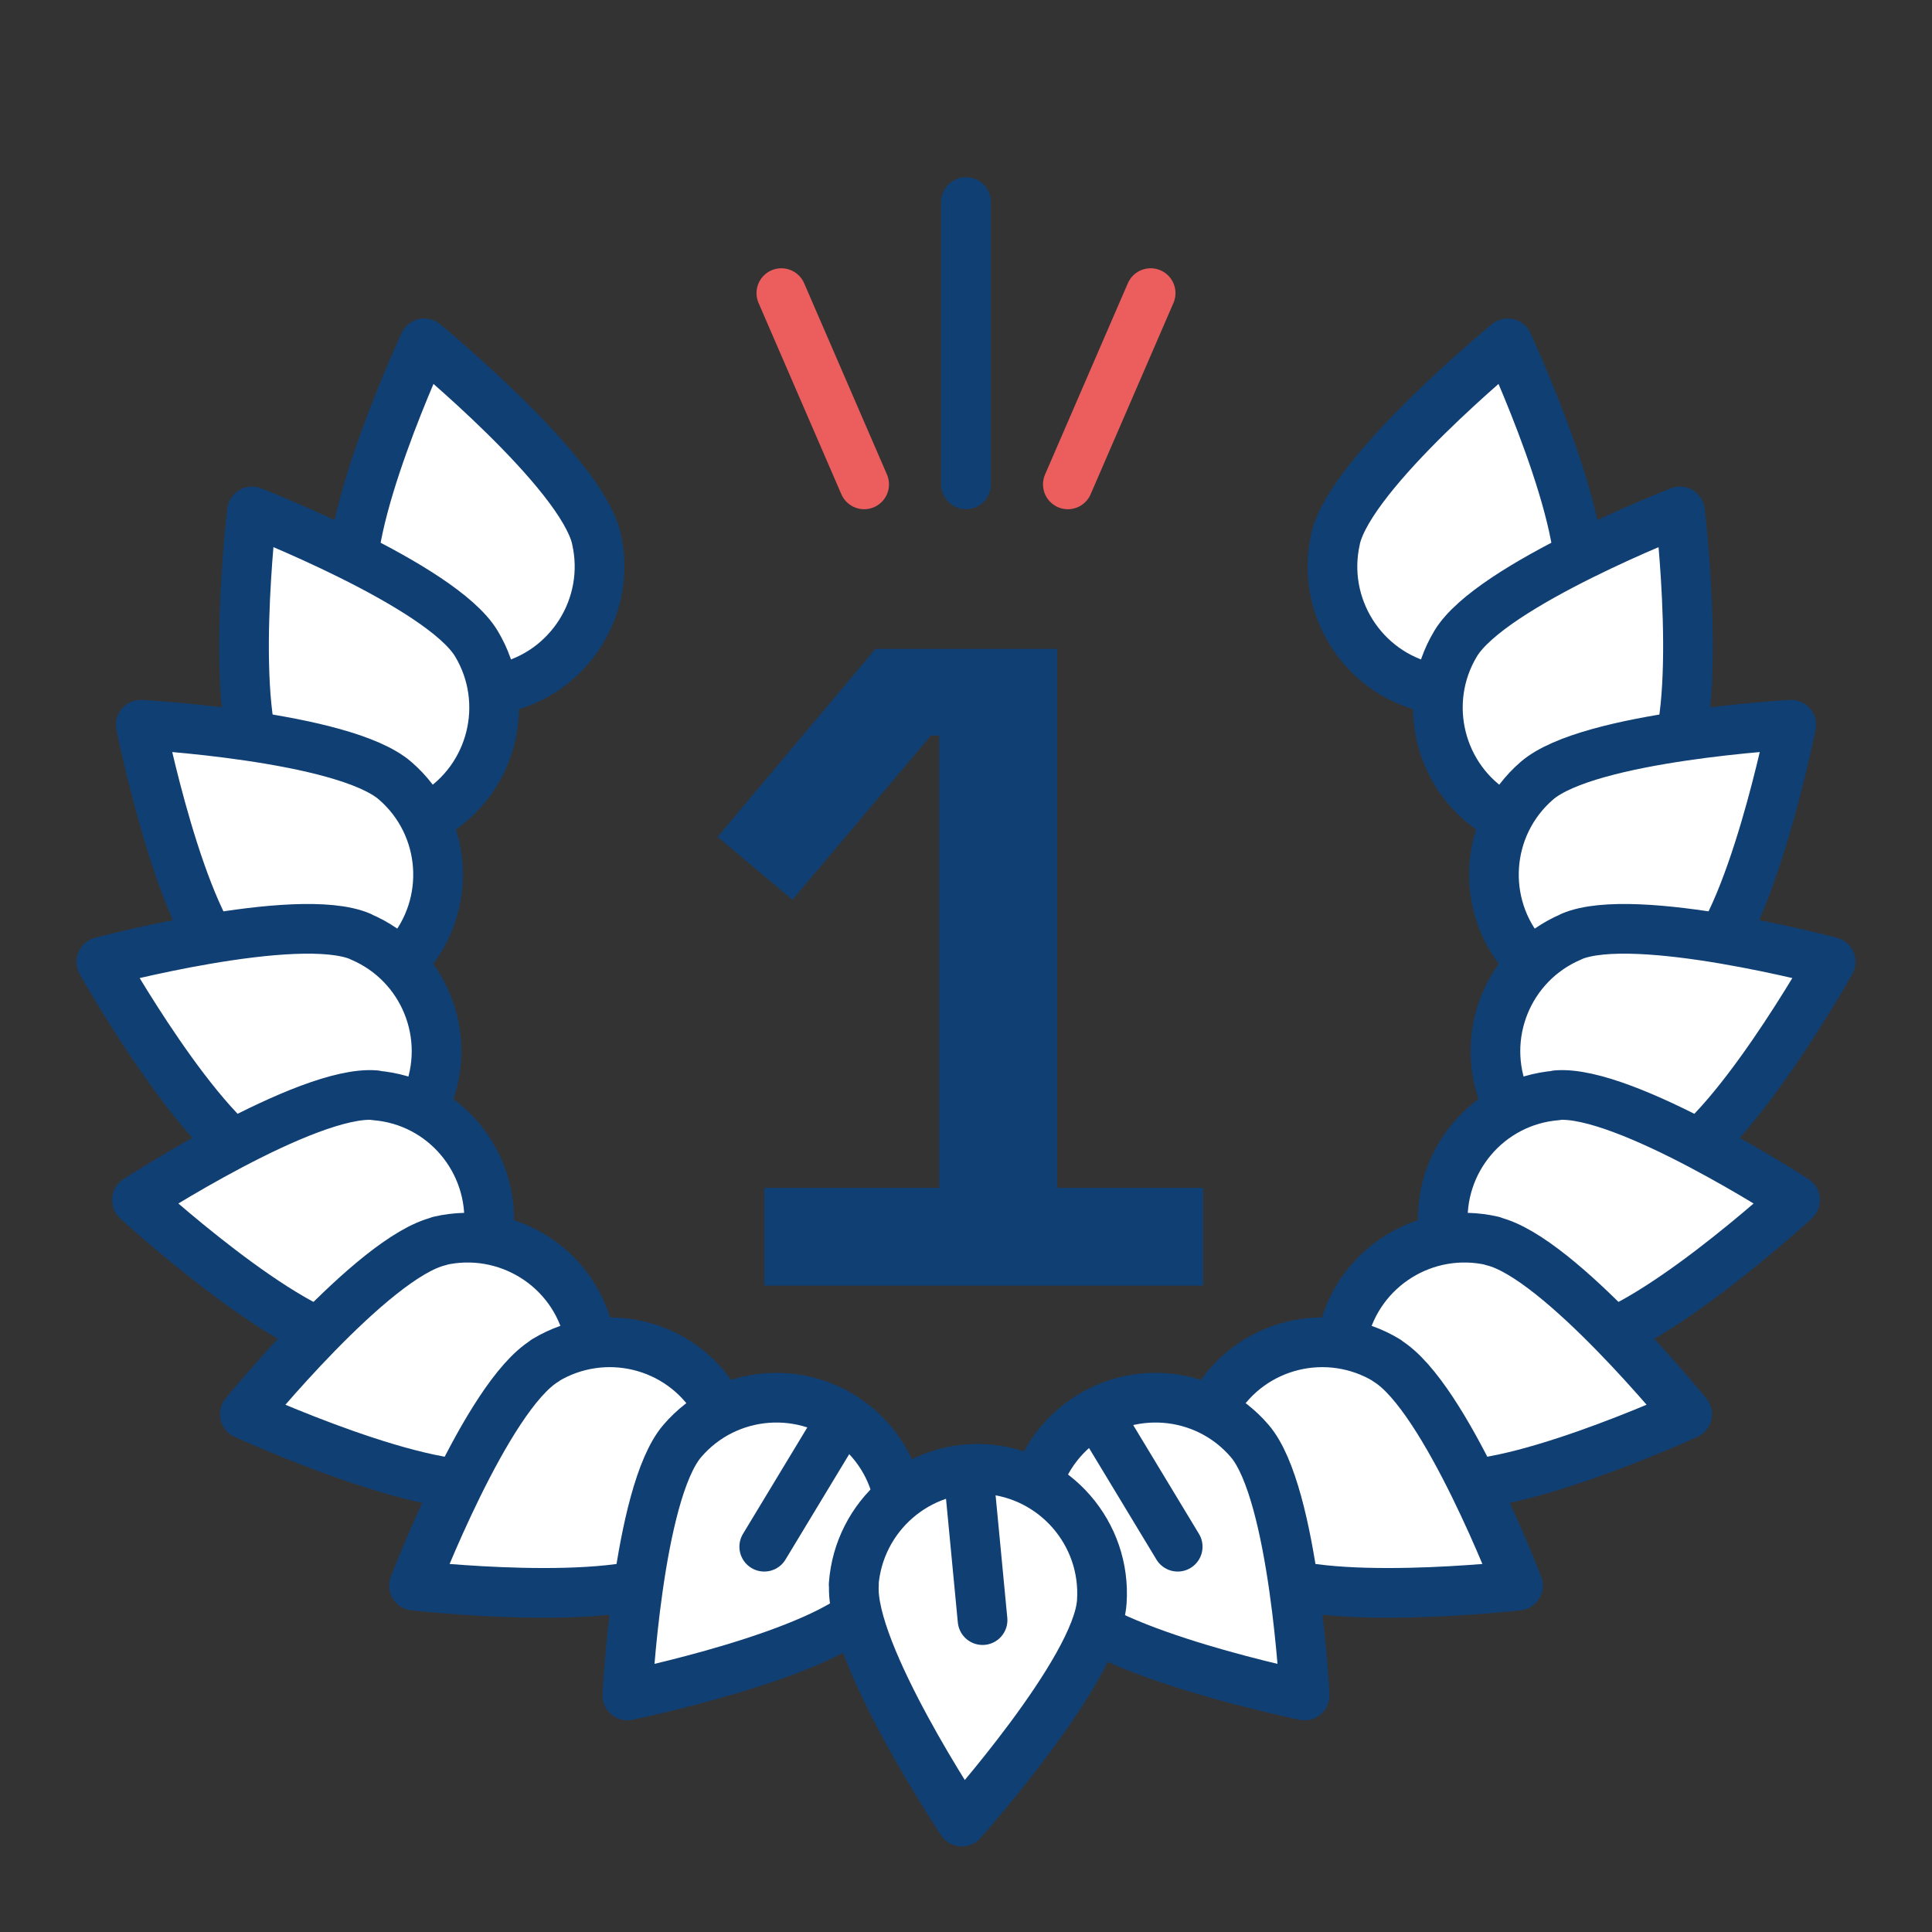
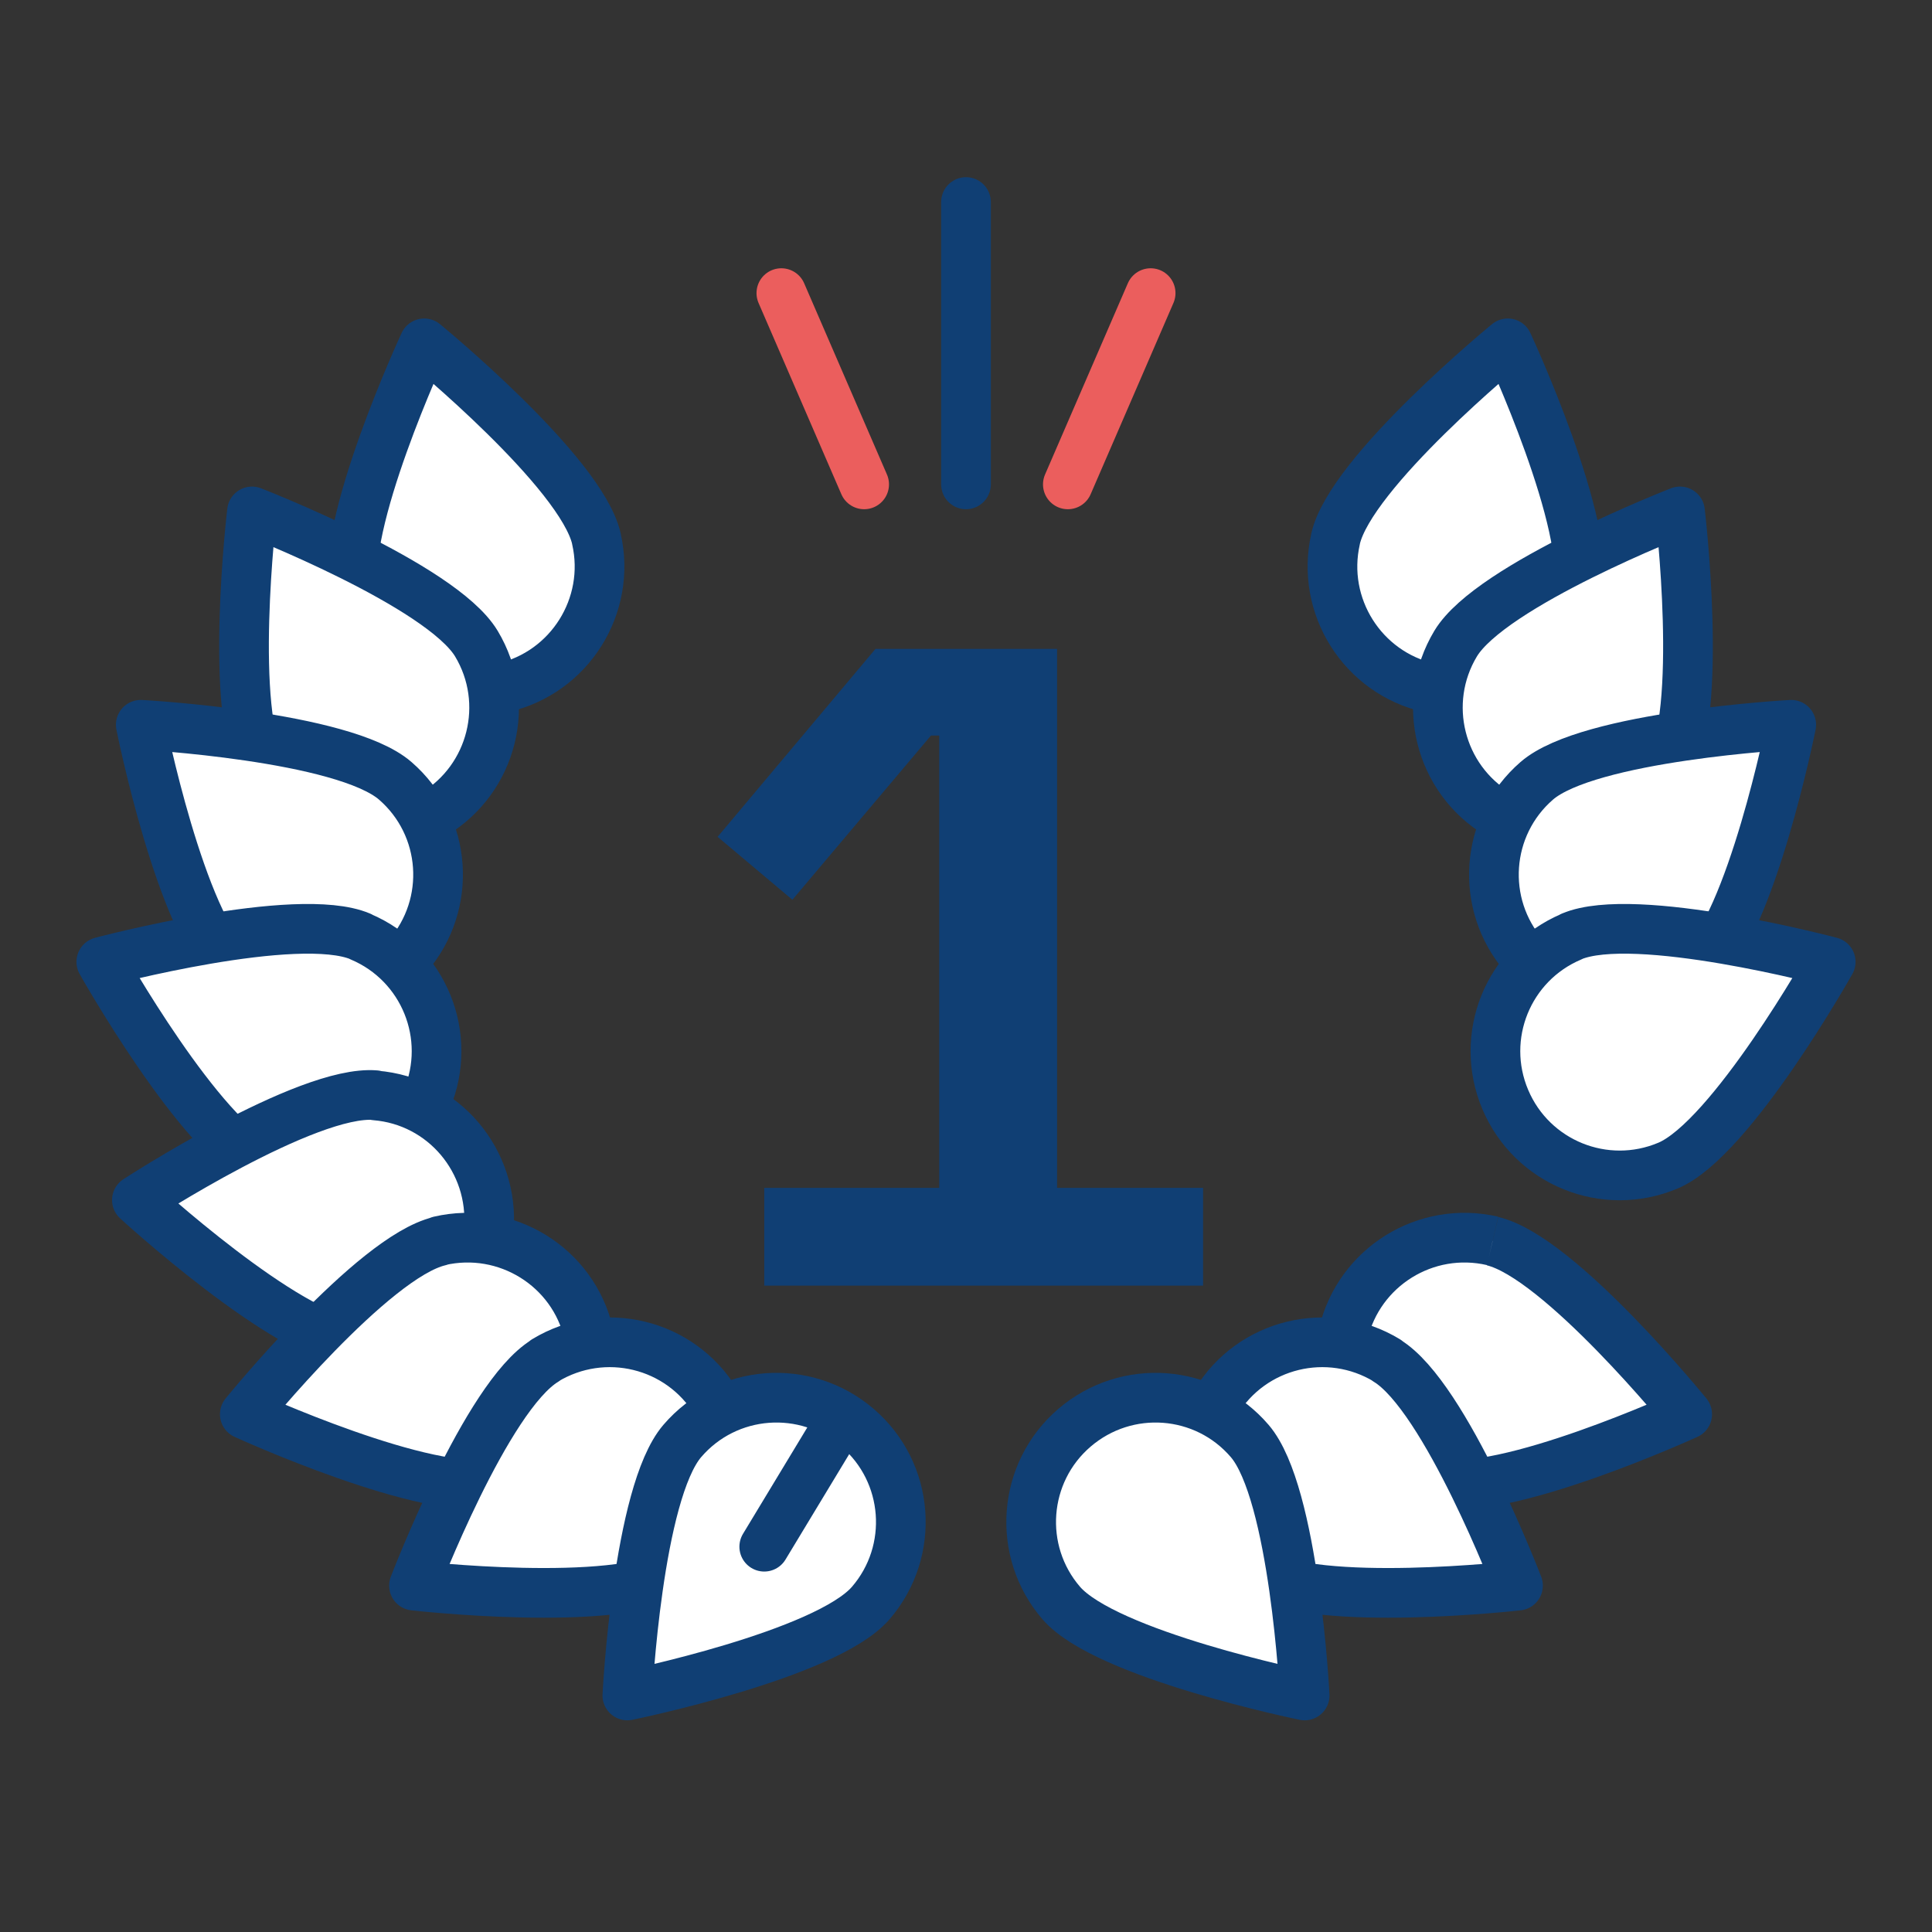
<svg xmlns="http://www.w3.org/2000/svg" id="Lager_1" version="1.1" viewBox="0 0 70 70">
  <rect x="0" y="0" width="70" height="70" fill="#333333" stroke="none" />
  <defs>
    <style>
      .st0 {
        stroke: #eb5e5d;
      }

      .st0, .st1, .st2 {
        fill: none;
      }

      .st0, .st1, .st3 {
        stroke-linecap: round;
      }

      .st0, .st1, .st3, .st4 {
        stroke-linejoin: round;
        stroke-width: 1.8px;
      }

      .st1, .st3, .st4 {
        stroke: #103f74;
      }

      .st3, .st4 {
        fill: #fff;
      }

      .st5 {
        fill: #103f74;
      }
    </style>
  </defs>
  <g>
    <g>
      <circle class="st2" cx="31.42" cy="35.07" r="19.83" />
      <path class="st4" d="M21.61,19.52c-.55-2.42-6.24-7.08-6.24-7.08,0,0-3.1,6.66-2.54,9.09.55,2.42,2.97,3.94,5.39,3.39,2.42-.55,3.94-2.97,3.39-5.39Z" />
      <path class="st4" d="M17.26,23.32c-1.28-2.13-8.13-4.79-8.13-4.79,0,0-.87,7.3.41,9.43,1.28,2.13,4.05,2.82,6.18,1.54s2.82-4.05,1.54-6.18Z" />
      <path class="st4" d="M14.32,28.29c-1.88-1.63-9.22-2.03-9.22-2.03,0,0,1.44,7.21,3.32,8.83,1.88,1.63,4.72,1.43,6.35-.45s1.43-4.72-.45-6.35Z" />
      <path class="st4" d="M13.06,33.93c-2.29-.97-9.39.92-9.39.92,0,0,3.6,6.41,5.89,7.38s4.93-.1,5.9-2.39c.97-2.29-.1-4.93-2.39-5.9Z" />
      <path class="st4" d="M13.6,39.68c-2.48-.21-8.64,3.8-8.64,3.8,0,0,5.41,4.97,7.89,5.18,2.48.21,4.66-1.63,4.86-4.11s-1.63-4.66-4.11-4.86Z" />
      <path class="st4" d="M15.92,44.97c-2.42.57-7.05,6.27-7.05,6.27,0,0,6.68,3.06,9.1,2.49,2.42-.57,3.92-2.99,3.36-5.41s-2.99-3.92-5.41-3.36Z" />
      <path class="st4" d="M19.75,49.3c-2.13,1.29-4.75,8.15-4.75,8.15,0,0,7.3.83,9.43-.46,2.13-1.29,2.8-4.06,1.51-6.19s-4.06-2.8-6.19-1.51Z" />
      <path class="st4" d="M24.72,52.21c-1.62,1.89-1.99,9.22-1.99,9.22,0,0,7.2-1.47,8.82-3.35s1.41-4.73-.48-6.35-4.73-1.41-6.35.48Z" />
      <line class="st3" x1="30.47" y1="51.44" x2="27.69" y2="56.04" />
    </g>
    <g>
      <circle class="st2" cx="38.58" cy="35.07" r="19.83" />
      <path class="st4" d="M48.39,19.52c.55-2.42,6.24-7.08,6.24-7.08,0,0,3.1,6.66,2.54,9.09-.55,2.42-2.97,3.94-5.39,3.39-2.42-.55-3.94-2.97-3.39-5.39Z" />
      <path class="st4" d="M52.74,23.32c1.28-2.13,8.13-4.79,8.13-4.79,0,0,.87,7.3-.41,9.43-1.28,2.13-4.05,2.82-6.18,1.54s-2.82-4.05-1.54-6.18Z" />
      <path class="st4" d="M55.68,28.29c1.88-1.63,9.22-2.03,9.22-2.03,0,0-1.44,7.21-3.32,8.83-1.88,1.63-4.72,1.43-6.35-.45-1.63-1.88-1.43-4.72.45-6.35Z" />
      <path class="st4" d="M56.94,33.93c2.29-.97,9.39.92,9.39.92,0,0-3.6,6.41-5.89,7.38s-4.93-.1-5.9-2.39.1-4.93,2.39-5.9Z" />
-       <path class="st4" d="M56.4,39.68c2.48-.21,8.64,3.8,8.64,3.8,0,0-5.41,4.97-7.89,5.18-2.48.21-4.66-1.63-4.86-4.11-.21-2.48,1.63-4.66,4.11-4.86Z" />
-       <path class="st4" d="M54.08,44.97c2.42.57,7.05,6.27,7.05,6.27,0,0-6.68,3.06-9.1,2.49-2.42-.57-3.92-2.99-3.36-5.41.57-2.42,2.99-3.92,5.41-3.36Z" />
+       <path class="st4" d="M54.08,44.97c2.42.57,7.05,6.27,7.05,6.27,0,0-6.68,3.06-9.1,2.49-2.42-.57-3.92-2.99-3.36-5.41.57-2.42,2.99-3.92,5.41-3.36" />
      <path class="st4" d="M50.25,49.3c2.13,1.29,4.75,8.15,4.75,8.15,0,0-7.3.83-9.43-.46-2.13-1.29-2.8-4.06-1.51-6.19s4.06-2.8,6.19-1.51Z" />
      <path class="st4" d="M45.28,52.21c1.62,1.89,1.99,9.22,1.99,9.22,0,0-7.2-1.47-8.82-3.35s-1.41-4.73.48-6.35c1.89-1.62,4.73-1.41,6.35.48Z" />
    </g>
  </g>
  <path class="st5" d="M27.69,46.58v-3.54h6.34v-16.39h-.3l-5.02,5.95-2.71-2.28,5.72-6.81h6.58v19.53h5.29v3.54h-15.89Z" />
-   <line class="st3" x1="39.89" y1="51.44" x2="42.67" y2="56.04" />
  <g>
    <line class="st0" x1="31.31" y1="17.55" x2="28.31" y2="10.62" />
    <line class="st0" x1="38.69" y1="17.55" x2="41.69" y2="10.62" />
    <line class="st1" x1="35" y1="17.55" x2="35" y2="7.32" />
  </g>
  <g>
-     <path class="st4" d="M30.94,57.41c-.17,2.48,3.91,8.59,3.91,8.59,0,0,4.9-5.48,5.07-7.96.17-2.48-1.7-4.63-4.18-4.81s-4.63,1.7-4.81,4.18Z" />
-     <line class="st3" x1="35.09" y1="53.36" x2="35.6" y2="58.7" />
-   </g>
+     </g>
</svg>